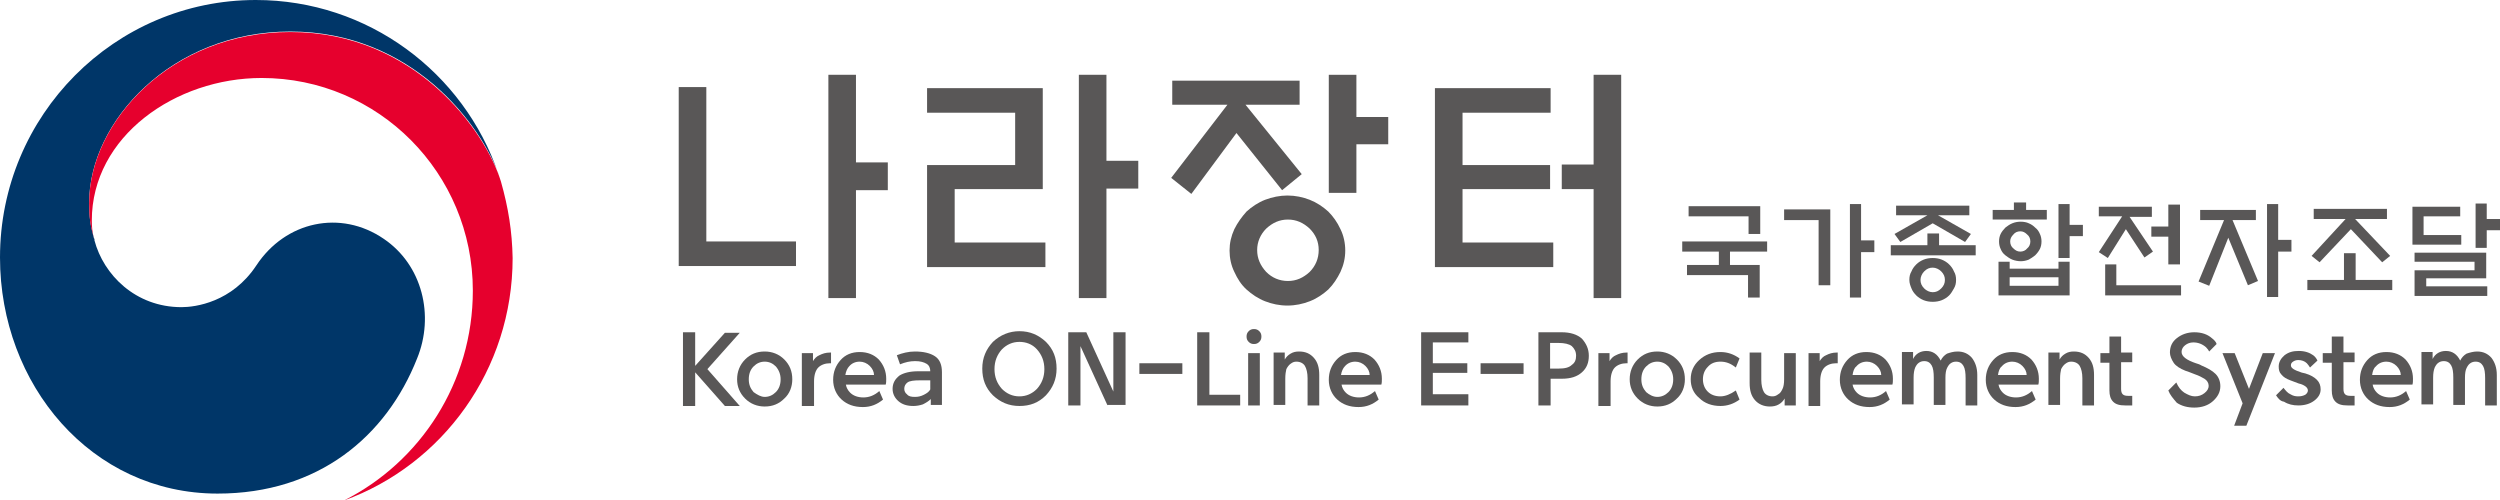
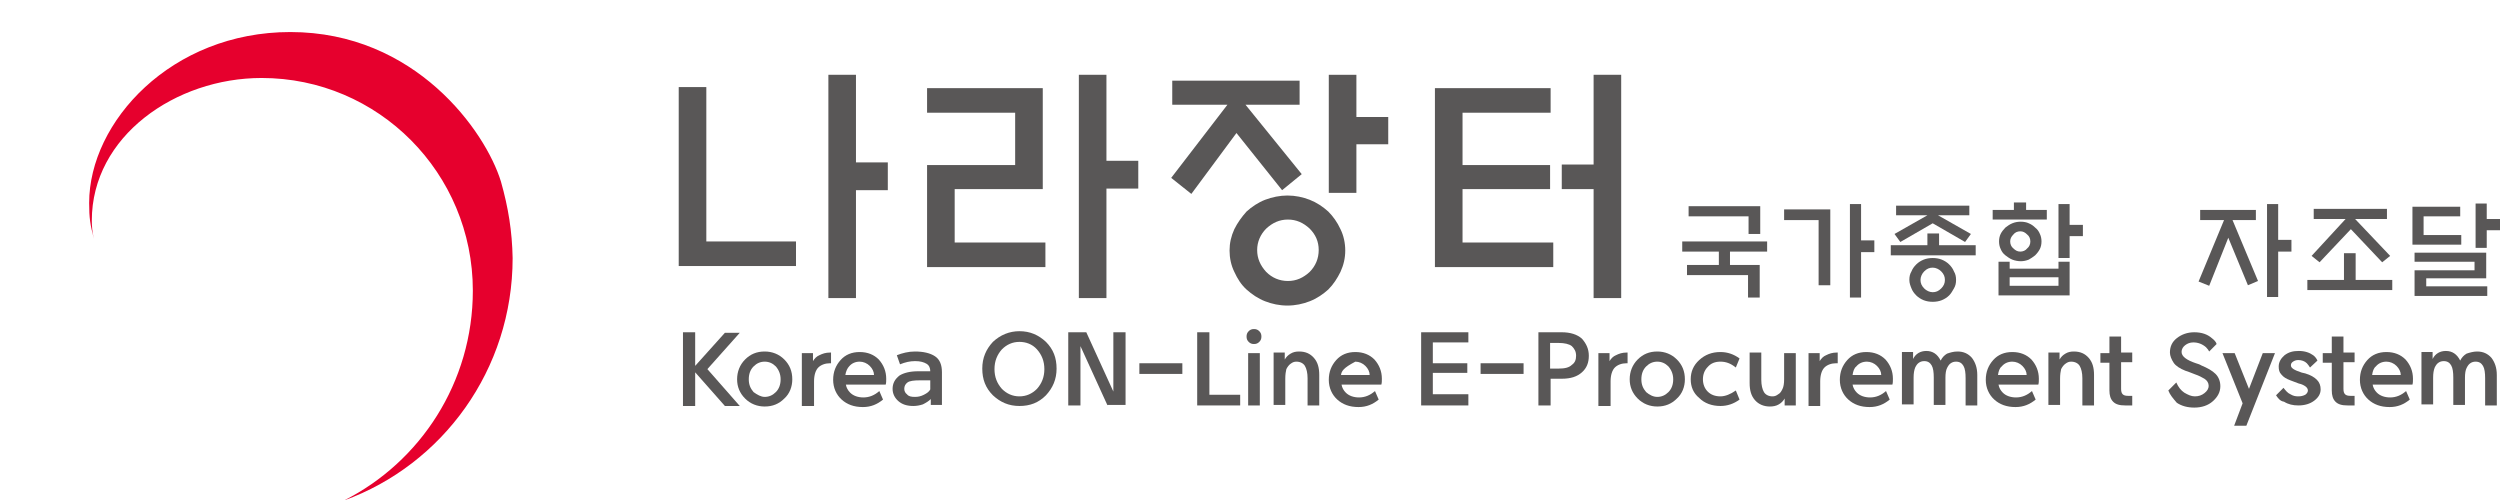
<svg xmlns="http://www.w3.org/2000/svg" width="170" height="34" viewBox="0 0 170 34" fill="none">
  <g clip-path="url(#clip0_8007_349)">
    <path d="M54.128 16.419V18.09H46.153V5.921H48.03V16.419H54.128ZM58.206 20.269H56.33V5.085H58.206V11.043H60.371V12.932H58.206V20.269Z" fill="#595757" />
    <path d="M71.088 18.162H63.041V11.224H69.031V7.665H63.041V5.994H70.908V12.859H64.918V16.491H71.088V18.162ZM75.238 20.269H73.362V5.085H75.238V10.934H77.403V12.823H75.238V20.269Z" fill="#595757" />
    <path d="M79.713 7.12V5.485H88.373V7.12H84.693L88.518 11.842L87.183 12.932L84.079 9.045L81.012 13.186L79.641 12.096L83.466 7.12H79.713ZM91.477 17.036C91.477 17.545 91.368 18.017 91.152 18.489C90.936 18.925 90.683 19.325 90.322 19.688C89.961 20.015 89.528 20.306 89.059 20.487C88.59 20.669 88.085 20.778 87.543 20.778C87.002 20.778 86.497 20.669 86.028 20.487C85.559 20.306 85.126 20.015 84.765 19.688C84.404 19.361 84.151 18.962 83.935 18.489C83.718 18.053 83.61 17.545 83.61 17.036C83.61 16.528 83.718 16.056 83.935 15.583C84.151 15.147 84.44 14.748 84.765 14.385C85.126 14.058 85.559 13.767 86.028 13.585C86.497 13.404 87.038 13.295 87.543 13.295C88.085 13.295 88.59 13.404 89.059 13.585C89.528 13.767 89.961 14.058 90.322 14.385C90.647 14.711 90.936 15.111 91.152 15.583C91.368 16.019 91.477 16.528 91.477 17.036ZM89.672 17C89.672 16.419 89.456 15.947 89.059 15.547C88.626 15.147 88.157 14.93 87.579 14.93C87.002 14.93 86.533 15.147 86.1 15.547C85.703 15.947 85.487 16.455 85.487 17C85.487 17.581 85.703 18.053 86.1 18.489C86.497 18.889 87.002 19.107 87.579 19.107C88.157 19.107 88.626 18.889 89.059 18.489C89.456 18.09 89.672 17.581 89.672 17ZM92.235 13.113H90.358V5.085H92.235V7.955H94.4V9.808H92.235V13.113Z" fill="#595757" />
    <path d="M105.622 18.162H97.575V5.994H105.442V7.665H99.452V11.224H105.406V12.859H99.452V16.491H105.622V18.162ZM108.365 5.085H110.241V20.269H108.365V12.859H106.2V11.188H108.365V5.085Z" fill="#595757" />
    <path d="M116.882 18.017V17.109H114.392V16.419H120.165V17.109H117.639V18.017H119.66V20.233H118.866V18.707H114.716V18.017H116.882ZM119.696 14.021V15.91H118.902V14.711H114.825V14.021H119.696Z" fill="#595757" />
    <path d="M124.424 19.397H123.666V14.966H121.32V14.239H124.46V19.397H124.424ZM126.553 16.346H127.455V17.145H126.553V20.233H125.795V13.876H126.553V16.346Z" fill="#595757" />
    <path d="M131.063 16.673V15.874H131.857V16.673H134.347V17.363H128.573V16.673H131.063ZM133.914 14.639H131.785L134.022 15.91L133.625 16.455L131.424 15.184L129.223 16.455L128.826 15.91L131.063 14.639H128.934V13.985H133.914V14.639ZM133.012 19.034C133.012 19.252 132.976 19.434 132.867 19.615C132.759 19.797 132.687 19.942 132.543 20.088C132.398 20.233 132.218 20.342 132.037 20.415C131.857 20.487 131.641 20.523 131.424 20.523C131.208 20.523 130.991 20.487 130.811 20.415C130.63 20.342 130.45 20.233 130.305 20.088C130.161 19.942 130.053 19.797 129.981 19.615C129.908 19.434 129.836 19.252 129.836 19.034C129.836 18.816 129.872 18.635 129.981 18.453C130.053 18.271 130.161 18.126 130.305 17.981C130.45 17.835 130.63 17.727 130.811 17.654C130.991 17.581 131.208 17.545 131.424 17.545C131.641 17.545 131.857 17.581 132.037 17.654C132.218 17.727 132.398 17.835 132.543 17.981C132.687 18.126 132.795 18.271 132.867 18.453C132.976 18.635 133.012 18.816 133.012 19.034ZM132.254 19.034C132.254 18.816 132.182 18.635 132.001 18.453C131.857 18.308 131.641 18.199 131.424 18.199C131.208 18.199 131.027 18.271 130.847 18.453C130.702 18.598 130.594 18.816 130.594 19.034C130.594 19.252 130.666 19.434 130.847 19.615C130.991 19.761 131.208 19.87 131.424 19.87C131.641 19.87 131.821 19.797 132.001 19.615C132.182 19.434 132.254 19.252 132.254 19.034Z" fill="#595757" />
    <path d="M139.183 14.276V14.93H135.502V14.276H136.945V13.767H137.775V14.276H139.183ZM135.899 17.799H136.657V18.271H139.977V17.799H140.734V20.088H135.899V17.799ZM138.822 16.419C138.822 16.6 138.786 16.782 138.714 16.927C138.641 17.073 138.533 17.218 138.389 17.363C138.244 17.472 138.1 17.581 137.956 17.654C137.775 17.727 137.595 17.763 137.414 17.763C137.234 17.763 137.018 17.727 136.837 17.654C136.657 17.581 136.512 17.472 136.368 17.363C136.224 17.254 136.115 17.109 136.043 16.927C135.971 16.782 135.935 16.6 135.935 16.419C135.935 16.237 135.971 16.056 136.043 15.91C136.115 15.765 136.224 15.62 136.368 15.474C136.512 15.365 136.657 15.256 136.837 15.184C137.018 15.111 137.198 15.075 137.414 15.075C137.595 15.075 137.811 15.111 137.956 15.184C138.136 15.256 138.281 15.365 138.389 15.474C138.533 15.583 138.641 15.729 138.714 15.91C138.786 16.056 138.822 16.237 138.822 16.419ZM139.977 18.853H136.657V19.434H139.977V18.853ZM138.064 16.419C138.064 16.237 137.992 16.056 137.848 15.947C137.703 15.801 137.559 15.729 137.378 15.729C137.198 15.729 137.018 15.801 136.909 15.947C136.765 16.092 136.693 16.237 136.693 16.419C136.693 16.6 136.765 16.782 136.909 16.891C137.054 17.036 137.198 17.109 137.378 17.109C137.559 17.109 137.739 17.036 137.848 16.891C137.992 16.782 138.064 16.6 138.064 16.419ZM140.734 17.545H139.977V13.876H140.734V15.293H141.637V16.056H140.734V17.545Z" fill="#595757" />
-     <path d="M142.719 14.748V14.058H146.327V14.748H144.812L146.4 17.109L145.822 17.509L144.559 15.583L143.332 17.545L142.719 17.145L144.307 14.711H142.719V14.748ZM143.152 20.088V17.981H143.91V19.397H148.312V20.088H143.152ZM147.446 17.945V16.092H146.291V15.402H147.446V13.912H148.24V17.981H147.446V17.945Z" fill="#595757" />
    <path d="M149.611 14.966V14.276H153.4V14.966H151.812L153.545 19.107L152.859 19.397L151.524 16.165L150.225 19.434L149.503 19.143L151.235 14.966H149.611ZM154.916 20.197H154.158V13.876H154.916V16.31H155.818V17.109H154.916V20.197Z" fill="#595757" />
    <path d="M159.39 19.034V17.218H160.184V19.034H162.674V19.724H156.9V19.034H159.39ZM157.333 14.893V14.203H162.313V14.893H160.148L162.53 17.4L161.988 17.835L159.859 15.583L157.73 17.835L157.189 17.4L159.499 14.893H157.333Z" fill="#595757" />
    <path d="M167.366 16.637H164.046V14.058H167.294V14.711H164.804V15.983H167.366V16.637ZM164.226 17.182H169.062V18.925H164.984V19.47H169.134V20.124H164.19V18.38H168.268V17.799H164.19V17.182H164.226ZM169.098 14.893H170V15.656H169.098V16.855H168.34V13.84H169.098V14.893Z" fill="#595757" />
    <path d="M47.236 24.919L49.293 22.63H50.304L48.102 25.1L50.304 27.607H49.293L47.272 25.318V27.607H46.442V22.594H47.272V24.919H47.236Z" fill="#595757" />
    <path d="M51.999 27.643C51.494 27.643 51.025 27.462 50.664 27.098C50.303 26.735 50.123 26.299 50.123 25.791C50.123 25.282 50.303 24.81 50.664 24.447C51.025 24.083 51.458 23.902 51.999 23.902C52.505 23.902 52.974 24.083 53.335 24.447C53.696 24.81 53.876 25.246 53.876 25.791C53.876 26.299 53.696 26.771 53.335 27.098C52.974 27.462 52.541 27.643 51.999 27.643ZM51.999 26.989C52.288 26.989 52.541 26.88 52.757 26.662C52.974 26.444 53.082 26.154 53.082 25.791C53.082 25.464 52.974 25.173 52.757 24.919C52.541 24.701 52.288 24.592 51.999 24.592C51.711 24.592 51.458 24.701 51.242 24.919C51.025 25.137 50.917 25.427 50.917 25.791C50.917 26.154 51.025 26.408 51.242 26.662C51.494 26.844 51.747 26.989 51.999 26.989Z" fill="#595757" />
    <path d="M54.525 27.57V24.011H55.283V24.556C55.391 24.374 55.536 24.229 55.716 24.156C55.933 24.047 56.149 23.974 56.438 23.974H56.51V24.701H56.438C56.113 24.701 55.825 24.81 55.644 24.991C55.464 25.173 55.355 25.5 55.355 25.936V27.607H54.525V27.57Z" fill="#595757" />
    <path d="M57.52 26.154C57.556 26.372 57.665 26.553 57.809 26.699C58.026 26.917 58.35 27.026 58.711 27.026C59.108 27.026 59.469 26.88 59.794 26.59L60.046 27.171C59.649 27.498 59.216 27.68 58.675 27.68C58.062 27.68 57.593 27.498 57.232 27.171C56.871 26.844 56.654 26.372 56.654 25.827C56.654 25.282 56.835 24.846 57.16 24.483C57.484 24.12 57.917 23.938 58.459 23.938C59 23.938 59.433 24.12 59.758 24.447C60.082 24.81 60.263 25.246 60.263 25.754C60.263 25.9 60.263 26.045 60.227 26.154H57.52ZM57.484 25.5H59.433C59.433 25.282 59.325 25.064 59.144 24.883C58.964 24.701 58.711 24.592 58.459 24.592C58.17 24.592 57.917 24.701 57.737 24.919C57.629 25.028 57.52 25.246 57.484 25.5Z" fill="#595757" />
    <path d="M62.428 25.246C62.681 25.246 62.97 25.246 63.258 25.246C63.258 25.028 63.186 24.846 63.006 24.737C62.825 24.628 62.573 24.556 62.248 24.556H62.212C61.887 24.556 61.562 24.628 61.202 24.773L60.985 24.156C61.346 24.011 61.779 23.902 62.212 23.902C62.789 23.902 63.258 24.011 63.583 24.229C63.908 24.447 64.052 24.81 64.052 25.318V27.534H63.294V27.135C63.15 27.28 62.97 27.389 62.753 27.498C62.537 27.57 62.32 27.607 62.104 27.607C61.671 27.607 61.346 27.498 61.093 27.28C60.841 27.062 60.696 26.771 60.696 26.444C60.696 26.081 60.841 25.791 61.165 25.536C61.454 25.355 61.887 25.246 62.428 25.246ZM62.212 26.989C62.428 26.989 62.609 26.953 62.825 26.844C63.042 26.735 63.186 26.626 63.258 26.481V25.863C63.006 25.863 62.753 25.863 62.537 25.863C62.14 25.863 61.851 25.9 61.707 26.009C61.562 26.117 61.49 26.263 61.49 26.444C61.49 26.59 61.562 26.735 61.671 26.808C61.779 26.953 61.959 26.989 62.212 26.989Z" fill="#595757" />
    <path d="M69.321 22.521C70.043 22.521 70.62 22.776 71.125 23.248C71.63 23.756 71.847 24.338 71.847 25.064C71.847 25.791 71.594 26.372 71.125 26.88C70.62 27.389 70.043 27.607 69.321 27.607C68.599 27.607 68.022 27.353 67.517 26.88C67.011 26.372 66.795 25.791 66.795 25.064C66.795 24.338 67.047 23.756 67.517 23.248C68.022 22.776 68.635 22.521 69.321 22.521ZM69.321 26.953C69.79 26.953 70.187 26.771 70.512 26.444C70.837 26.081 71.017 25.645 71.017 25.1C71.017 24.556 70.837 24.12 70.512 23.756C70.187 23.393 69.754 23.248 69.321 23.248C68.852 23.248 68.455 23.43 68.13 23.756C67.805 24.12 67.625 24.556 67.625 25.1C67.625 25.645 67.805 26.081 68.13 26.444C68.455 26.771 68.852 26.953 69.321 26.953Z" fill="#595757" />
    <path d="M75.311 27.57L73.471 23.538V27.57H72.641V22.594H73.868L75.708 26.626V22.594H76.538V27.534H75.311V27.57Z" fill="#595757" />
    <path d="M77.477 24.701H80.4V25.427H77.477V24.701Z" fill="#595757" />
    <path d="M84.332 27.57H81.409V22.594H82.239V26.844H84.332V27.57Z" fill="#595757" />
    <path d="M85.776 22.885C85.776 23.03 85.74 23.139 85.632 23.248C85.523 23.357 85.415 23.393 85.271 23.393C85.126 23.393 85.018 23.357 84.91 23.248C84.802 23.139 84.766 23.03 84.766 22.885C84.766 22.739 84.802 22.63 84.91 22.521C85.018 22.412 85.126 22.376 85.271 22.376C85.415 22.376 85.523 22.412 85.632 22.521C85.74 22.63 85.776 22.739 85.776 22.885ZM84.874 27.57V24.011H85.668V27.57H84.874Z" fill="#595757" />
    <path d="M87.399 25.754V27.534H86.606V23.974H87.363V24.447C87.472 24.265 87.58 24.156 87.76 24.047C87.941 23.938 88.121 23.902 88.338 23.902C88.771 23.902 89.095 24.047 89.348 24.338C89.601 24.628 89.709 24.991 89.709 25.5V27.57H88.915V25.718C88.915 25.355 88.843 25.064 88.734 24.883C88.626 24.701 88.41 24.592 88.157 24.592C88.013 24.592 87.905 24.628 87.76 24.737C87.652 24.81 87.544 24.955 87.472 25.1C87.435 25.246 87.399 25.464 87.399 25.754Z" fill="#595757" />
-     <path d="M91.225 26.154C91.26 26.372 91.369 26.553 91.513 26.699C91.73 26.917 92.054 27.026 92.415 27.026C92.812 27.026 93.173 26.88 93.498 26.59L93.751 27.171C93.353 27.498 92.921 27.68 92.379 27.68C91.766 27.68 91.297 27.498 90.936 27.171C90.575 26.844 90.358 26.372 90.358 25.827C90.358 25.282 90.539 24.846 90.864 24.483C91.188 24.12 91.621 23.938 92.163 23.938C92.704 23.938 93.137 24.12 93.462 24.447C93.787 24.81 93.967 25.246 93.967 25.754C93.967 25.9 93.967 26.045 93.931 26.154H91.225ZM91.188 25.5H93.137C93.137 25.282 93.029 25.064 92.848 24.883C92.668 24.701 92.415 24.592 92.163 24.592C91.874 24.592 91.621 24.701 91.441 24.919C91.333 25.028 91.225 25.246 91.188 25.5Z" fill="#595757" />
+     <path d="M91.225 26.154C91.26 26.372 91.369 26.553 91.513 26.699C91.73 26.917 92.054 27.026 92.415 27.026C92.812 27.026 93.173 26.88 93.498 26.59L93.751 27.171C93.353 27.498 92.921 27.68 92.379 27.68C91.766 27.68 91.297 27.498 90.936 27.171C90.575 26.844 90.358 26.372 90.358 25.827C90.358 25.282 90.539 24.846 90.864 24.483C91.188 24.12 91.621 23.938 92.163 23.938C92.704 23.938 93.137 24.12 93.462 24.447C93.787 24.81 93.967 25.246 93.967 25.754C93.967 25.9 93.967 26.045 93.931 26.154H91.225ZM91.188 25.5H93.137C93.137 25.282 93.029 25.064 92.848 24.883C92.668 24.701 92.415 24.592 92.163 24.592C91.333 25.028 91.225 25.246 91.188 25.5Z" fill="#595757" />
    <path d="M99.849 27.57H96.638V22.594H99.849V23.284H97.432V24.701H99.777V25.355H97.432V26.808H99.849V27.57Z" fill="#595757" />
    <path d="M100.68 24.701H103.603V25.427H100.68V24.701Z" fill="#595757" />
    <path d="M108.04 24.192C108.04 24.665 107.896 25.028 107.571 25.318C107.247 25.609 106.814 25.754 106.2 25.754H105.442V27.57H104.612V22.594H106.2C106.777 22.594 107.247 22.739 107.571 23.03C107.86 23.357 108.04 23.72 108.04 24.192ZM107.174 24.192C107.174 23.902 107.066 23.72 106.886 23.538C106.705 23.393 106.381 23.32 105.984 23.32H105.406V25.064H105.984C106.417 25.064 106.705 24.991 106.886 24.81C107.102 24.665 107.174 24.447 107.174 24.192Z" fill="#595757" />
    <path d="M108.69 27.57V24.011H109.448V24.556C109.556 24.374 109.701 24.229 109.881 24.156C110.098 24.047 110.314 23.974 110.603 23.974H110.675V24.701H110.603C110.278 24.701 109.99 24.81 109.809 24.991C109.629 25.173 109.52 25.5 109.52 25.936V27.607H108.69V27.57Z" fill="#595757" />
    <path d="M112.696 27.643C112.191 27.643 111.721 27.462 111.361 27.098C111 26.735 110.819 26.299 110.819 25.791C110.819 25.282 111 24.81 111.361 24.447C111.721 24.083 112.155 23.902 112.696 23.902C113.201 23.902 113.67 24.083 114.031 24.447C114.392 24.81 114.572 25.246 114.572 25.791C114.572 26.299 114.392 26.771 114.031 27.098C113.67 27.462 113.237 27.643 112.696 27.643ZM112.696 26.989C112.984 26.989 113.237 26.88 113.454 26.662C113.67 26.444 113.778 26.154 113.778 25.791C113.778 25.464 113.67 25.173 113.454 24.919C113.237 24.701 112.984 24.592 112.696 24.592C112.407 24.592 112.155 24.701 111.938 24.919C111.721 25.137 111.613 25.427 111.613 25.791C111.613 26.154 111.721 26.408 111.938 26.662C112.155 26.844 112.407 26.989 112.696 26.989Z" fill="#595757" />
    <path d="M114.969 25.791C114.969 25.282 115.149 24.846 115.546 24.483C115.943 24.12 116.412 23.938 116.99 23.938C117.459 23.938 117.892 24.083 118.289 24.374L118.036 24.991C117.675 24.701 117.35 24.592 116.99 24.592C116.629 24.592 116.34 24.701 116.123 24.955C115.907 25.173 115.799 25.464 115.799 25.791C115.799 26.117 115.907 26.408 116.123 26.626C116.34 26.844 116.629 26.953 116.99 26.953C117.314 26.953 117.675 26.808 118.036 26.553L118.289 27.171C117.892 27.462 117.459 27.607 116.99 27.607C116.412 27.607 115.907 27.425 115.546 27.062C115.149 26.735 114.969 26.299 114.969 25.791Z" fill="#595757" />
    <path d="M121.32 25.791V24.011H122.114V27.57H121.356V27.098C121.248 27.28 121.14 27.389 120.959 27.498C120.779 27.607 120.562 27.643 120.346 27.643C119.949 27.643 119.588 27.498 119.335 27.207C119.083 26.917 118.975 26.553 118.975 26.045V23.974H119.768V25.827C119.768 26.19 119.841 26.481 119.949 26.662C120.057 26.844 120.274 26.953 120.526 26.953C120.671 26.953 120.779 26.917 120.923 26.808C121.068 26.735 121.14 26.59 121.212 26.444C121.284 26.299 121.32 26.081 121.32 25.791Z" fill="#595757" />
    <path d="M122.98 27.57V24.011H123.738V24.556C123.847 24.374 123.991 24.229 124.171 24.156C124.388 24.047 124.604 23.974 124.893 23.974H124.965V24.701H124.857C124.532 24.701 124.243 24.81 124.063 24.991C123.883 25.173 123.774 25.5 123.774 25.936V27.607H122.98V27.57Z" fill="#595757" />
    <path d="M125.975 26.154C126.012 26.372 126.12 26.553 126.264 26.699C126.481 26.917 126.805 27.026 127.166 27.026C127.563 27.026 127.924 26.88 128.249 26.59L128.501 27.171C128.104 27.498 127.671 27.68 127.13 27.68C126.517 27.68 126.048 27.498 125.687 27.171C125.326 26.844 125.109 26.372 125.109 25.827C125.109 25.282 125.29 24.846 125.615 24.483C125.939 24.12 126.372 23.938 126.914 23.938C127.455 23.938 127.888 24.12 128.213 24.447C128.538 24.81 128.718 25.246 128.718 25.754C128.718 25.9 128.718 26.045 128.682 26.154H125.975ZM125.975 25.5H127.924C127.924 25.282 127.816 25.064 127.635 24.883C127.455 24.701 127.202 24.592 126.95 24.592C126.661 24.592 126.408 24.701 126.228 24.919C126.084 25.028 126.012 25.246 125.975 25.5Z" fill="#595757" />
    <path d="M133.12 23.902C133.517 23.902 133.842 24.047 134.094 24.338C134.311 24.628 134.455 24.991 134.455 25.5V27.57H133.661V25.718C133.661 25.355 133.625 25.064 133.517 24.883C133.409 24.701 133.264 24.592 133.012 24.592C132.867 24.592 132.759 24.628 132.651 24.701C132.543 24.773 132.471 24.883 132.398 25.028C132.326 25.173 132.29 25.391 132.29 25.682V27.534H131.496V25.682C131.496 25.318 131.46 25.028 131.352 24.846C131.244 24.665 131.099 24.556 130.847 24.556C130.702 24.556 130.594 24.592 130.486 24.665C130.378 24.737 130.305 24.846 130.233 24.991C130.161 25.173 130.125 25.391 130.125 25.682V27.498H129.331V23.938H130.089V24.41C130.269 24.047 130.594 23.865 130.991 23.865C131.424 23.865 131.749 24.083 131.965 24.519C132.074 24.301 132.218 24.156 132.398 24.047C132.615 23.974 132.831 23.902 133.12 23.902Z" fill="#595757" />
    <path d="M135.899 26.154C135.935 26.372 136.044 26.553 136.188 26.699C136.404 26.917 136.729 27.026 137.09 27.026C137.487 27.026 137.848 26.88 138.173 26.59L138.425 27.171C138.028 27.498 137.595 27.68 137.054 27.68C136.441 27.68 135.971 27.498 135.611 27.171C135.25 26.844 135.033 26.372 135.033 25.827C135.033 25.282 135.214 24.846 135.538 24.483C135.863 24.12 136.296 23.938 136.837 23.938C137.379 23.938 137.812 24.12 138.137 24.447C138.461 24.81 138.642 25.246 138.642 25.754C138.642 25.9 138.642 26.045 138.606 26.154H135.899ZM135.863 25.5H137.812C137.812 25.282 137.704 25.064 137.523 24.883C137.343 24.701 137.09 24.592 136.837 24.592C136.549 24.592 136.296 24.701 136.116 24.919C135.971 25.028 135.899 25.246 135.863 25.5Z" fill="#595757" />
    <path d="M140.085 25.754V27.534H139.291V23.974H140.049V24.447C140.157 24.265 140.265 24.156 140.446 24.047C140.626 23.938 140.807 23.902 141.023 23.902C141.456 23.902 141.781 24.047 142.034 24.338C142.286 24.628 142.394 24.991 142.394 25.5V27.57H141.601V25.718C141.601 25.355 141.528 25.064 141.42 24.883C141.312 24.701 141.095 24.592 140.843 24.592C140.698 24.592 140.59 24.628 140.446 24.737C140.338 24.81 140.229 24.955 140.157 25.1C140.121 25.246 140.085 25.464 140.085 25.754Z" fill="#595757" />
    <path d="M144.235 22.848V23.974H144.992V24.628H144.235V26.444C144.235 26.626 144.271 26.735 144.343 26.808C144.415 26.88 144.523 26.917 144.704 26.917H144.992V27.57H144.523C144.126 27.57 143.874 27.498 143.693 27.316C143.513 27.135 143.441 26.88 143.441 26.553V24.665H142.827V24.011H143.441V22.885H144.235V22.848Z" fill="#595757" />
    <path d="M147.446 26.553L147.988 26.009C148.132 26.335 148.312 26.553 148.529 26.699C148.781 26.844 148.998 26.953 149.251 26.953C149.503 26.953 149.72 26.88 149.9 26.735C150.081 26.59 150.189 26.444 150.189 26.227C150.189 26.045 150.081 25.863 149.9 25.754C149.72 25.645 149.503 25.536 149.287 25.464C149.07 25.391 148.854 25.282 148.601 25.209C148.24 25.064 147.951 24.883 147.807 24.665C147.663 24.447 147.555 24.192 147.555 23.974C147.555 23.575 147.699 23.248 148.024 22.994C148.348 22.739 148.745 22.594 149.214 22.594C149.72 22.594 150.117 22.739 150.405 22.994C150.55 23.103 150.694 23.248 150.73 23.393L150.225 23.902C150.189 23.829 150.117 23.72 150.008 23.611C149.756 23.393 149.467 23.284 149.142 23.284C148.926 23.284 148.745 23.357 148.601 23.466C148.457 23.575 148.348 23.72 148.348 23.938C148.348 24.229 148.673 24.483 149.323 24.701C149.431 24.737 149.575 24.773 149.684 24.846C150.117 25.028 150.441 25.209 150.658 25.427C150.874 25.645 150.983 25.936 150.983 26.263C150.983 26.662 150.802 26.989 150.477 27.28C150.153 27.57 149.72 27.716 149.214 27.716C148.745 27.716 148.348 27.607 148.024 27.389C147.771 27.098 147.555 26.844 147.446 26.553Z" fill="#595757" />
    <path d="M152.498 27.425L151.127 24.011H151.957L152.931 26.444L153.869 24.011H154.699L152.751 28.951H151.921L152.498 27.425Z" fill="#595757" />
    <path d="M154.771 26.88L155.277 26.372C155.421 26.553 155.565 26.735 155.746 26.808C155.926 26.917 156.071 26.953 156.287 26.953C156.468 26.953 156.612 26.917 156.756 26.844C156.864 26.771 156.937 26.662 156.937 26.553C156.937 26.444 156.864 26.335 156.756 26.263C156.648 26.19 156.504 26.117 156.323 26.081C156.143 26.009 155.926 25.936 155.746 25.863C155.457 25.754 155.277 25.645 155.132 25.464C154.988 25.318 154.952 25.137 154.952 24.919C154.952 24.628 155.096 24.374 155.349 24.156C155.638 23.938 155.926 23.865 156.323 23.865C156.72 23.865 157.045 23.974 157.297 24.156C157.442 24.265 157.514 24.374 157.586 24.519L157.081 24.991C157.009 24.883 156.937 24.773 156.864 24.701C156.72 24.556 156.504 24.483 156.287 24.483C156.143 24.483 156.034 24.519 155.926 24.592C155.818 24.665 155.782 24.737 155.782 24.846C155.782 24.955 155.854 25.028 155.962 25.1C156.071 25.173 156.251 25.246 156.468 25.318C156.54 25.355 156.648 25.355 156.756 25.391C157.117 25.5 157.37 25.645 157.55 25.827C157.731 26.009 157.803 26.227 157.803 26.481C157.803 26.771 157.658 27.026 157.37 27.244C157.081 27.462 156.72 27.57 156.287 27.57C155.926 27.57 155.601 27.498 155.313 27.316C155.06 27.28 154.916 27.098 154.771 26.88Z" fill="#595757" />
    <path d="M159.355 22.848V23.974H160.112V24.628H159.355V26.444C159.355 26.626 159.391 26.735 159.463 26.808C159.535 26.88 159.643 26.917 159.824 26.917H160.112V27.57H159.643C159.246 27.57 158.994 27.498 158.813 27.316C158.633 27.135 158.561 26.88 158.561 26.553V24.665H157.947V24.011H158.561V22.885H159.355V22.848Z" fill="#595757" />
    <path d="M161.34 26.154C161.376 26.372 161.484 26.553 161.628 26.699C161.845 26.917 162.17 27.026 162.531 27.026C162.927 27.026 163.288 26.88 163.613 26.59L163.866 27.171C163.469 27.498 163.036 27.68 162.494 27.68C161.881 27.68 161.412 27.498 161.051 27.171C160.69 26.844 160.474 26.372 160.474 25.827C160.474 25.282 160.654 24.846 160.979 24.483C161.304 24.12 161.737 23.938 162.278 23.938C162.819 23.938 163.252 24.12 163.577 24.447C163.902 24.81 164.082 25.246 164.082 25.754C164.082 25.9 164.082 26.045 164.046 26.154H161.34ZM161.304 25.5H163.252C163.252 25.282 163.144 25.064 162.964 24.883C162.783 24.701 162.531 24.592 162.278 24.592C161.989 24.592 161.737 24.701 161.556 24.919C161.412 25.028 161.34 25.246 161.304 25.5Z" fill="#595757" />
    <path d="M168.448 23.902C168.845 23.902 169.17 24.047 169.423 24.338C169.639 24.628 169.783 24.991 169.783 25.5V27.57H168.989V25.718C168.989 25.355 168.953 25.064 168.845 24.883C168.737 24.701 168.593 24.592 168.34 24.592C168.196 24.592 168.087 24.628 167.979 24.701C167.871 24.773 167.799 24.883 167.726 25.028C167.654 25.173 167.618 25.391 167.618 25.682V27.534H166.824V25.682C166.824 25.318 166.788 25.028 166.68 24.846C166.572 24.665 166.427 24.556 166.175 24.556C166.03 24.556 165.922 24.592 165.814 24.665C165.706 24.737 165.633 24.846 165.561 24.991C165.489 25.173 165.453 25.391 165.453 25.682V27.498H164.659V23.938H165.417V24.41C165.597 24.047 165.922 23.865 166.319 23.865C166.752 23.865 167.077 24.083 167.293 24.519C167.402 24.301 167.546 24.156 167.726 24.047C167.943 23.974 168.196 23.902 168.448 23.902Z" fill="#595757" />
-     <path d="M26.09 16.237C23.167 14.239 19.414 15.039 17.429 18.053C15.77 20.56 13.28 20.887 12.341 20.887C9.202 20.887 7.037 18.671 6.423 16.346C6.423 16.31 6.423 16.31 6.423 16.273C6.423 16.237 6.423 16.237 6.387 16.201C6.135 15.256 6.062 14.784 6.062 13.767C6.062 8.282 11.656 2.143 19.739 2.143C28.003 2.143 32.73 8.464 33.957 11.987C33.921 11.915 33.921 11.878 33.885 11.806C31.539 4.94 25.044 0 17.393 0C7.795 0 0 7.846 0 17.509C0 26.154 6.207 33.564 14.795 33.564C21.651 33.564 26.27 29.677 28.363 24.374C29.554 21.468 28.724 18.017 26.09 16.237Z" fill="#003668" />
    <path d="M34.065 12.35C33.019 8.936 28.255 2.179 19.739 2.179C11.656 2.179 6.062 8.282 6.062 13.803C6.062 14.82 6.135 15.293 6.387 16.237C6.279 15.801 6.243 15.402 6.243 15.002C6.243 9.263 11.944 5.303 17.79 5.303C25.729 5.303 32.153 11.769 32.153 19.761C32.153 26.009 28.58 31.421 23.384 34.036C30.096 31.603 34.859 25.137 34.859 17.545C34.823 15.729 34.57 14.13 34.065 12.35Z" fill="#E6002D" />
  </g>
  <defs>
    <clipPath id="clip0_8007_349">
      <rect width="170" height="34" fill="white" />
    </clipPath>
  </defs>
</svg>